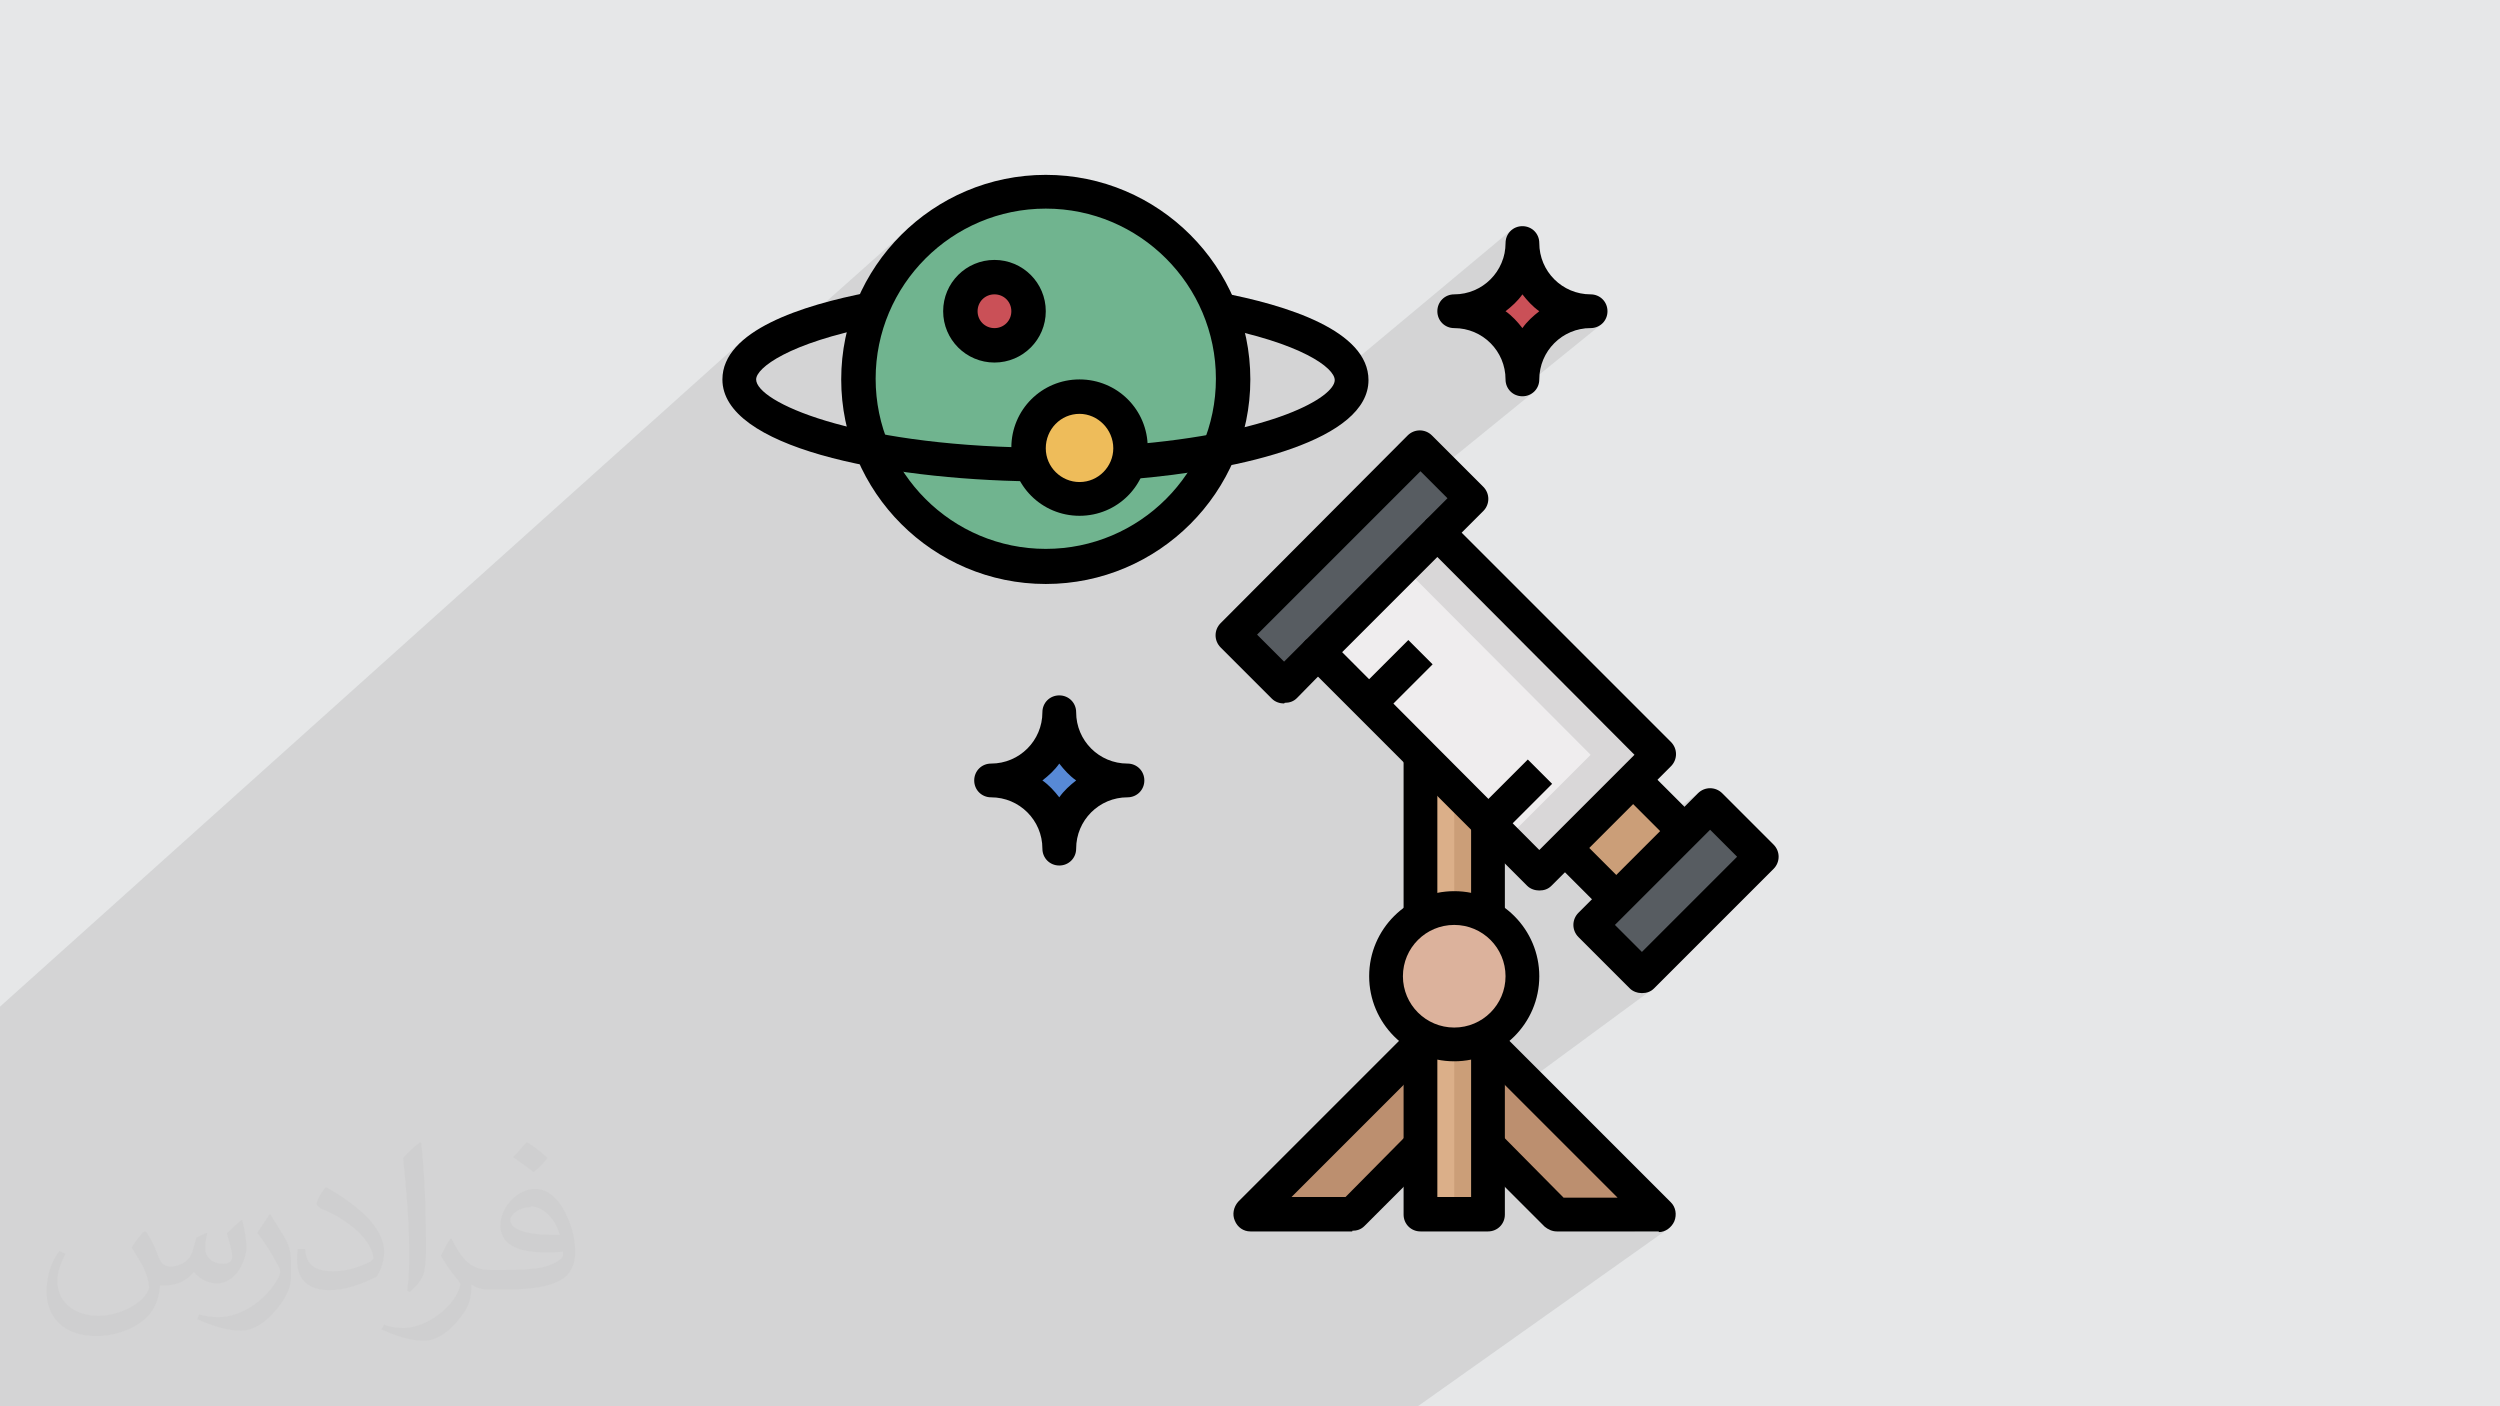
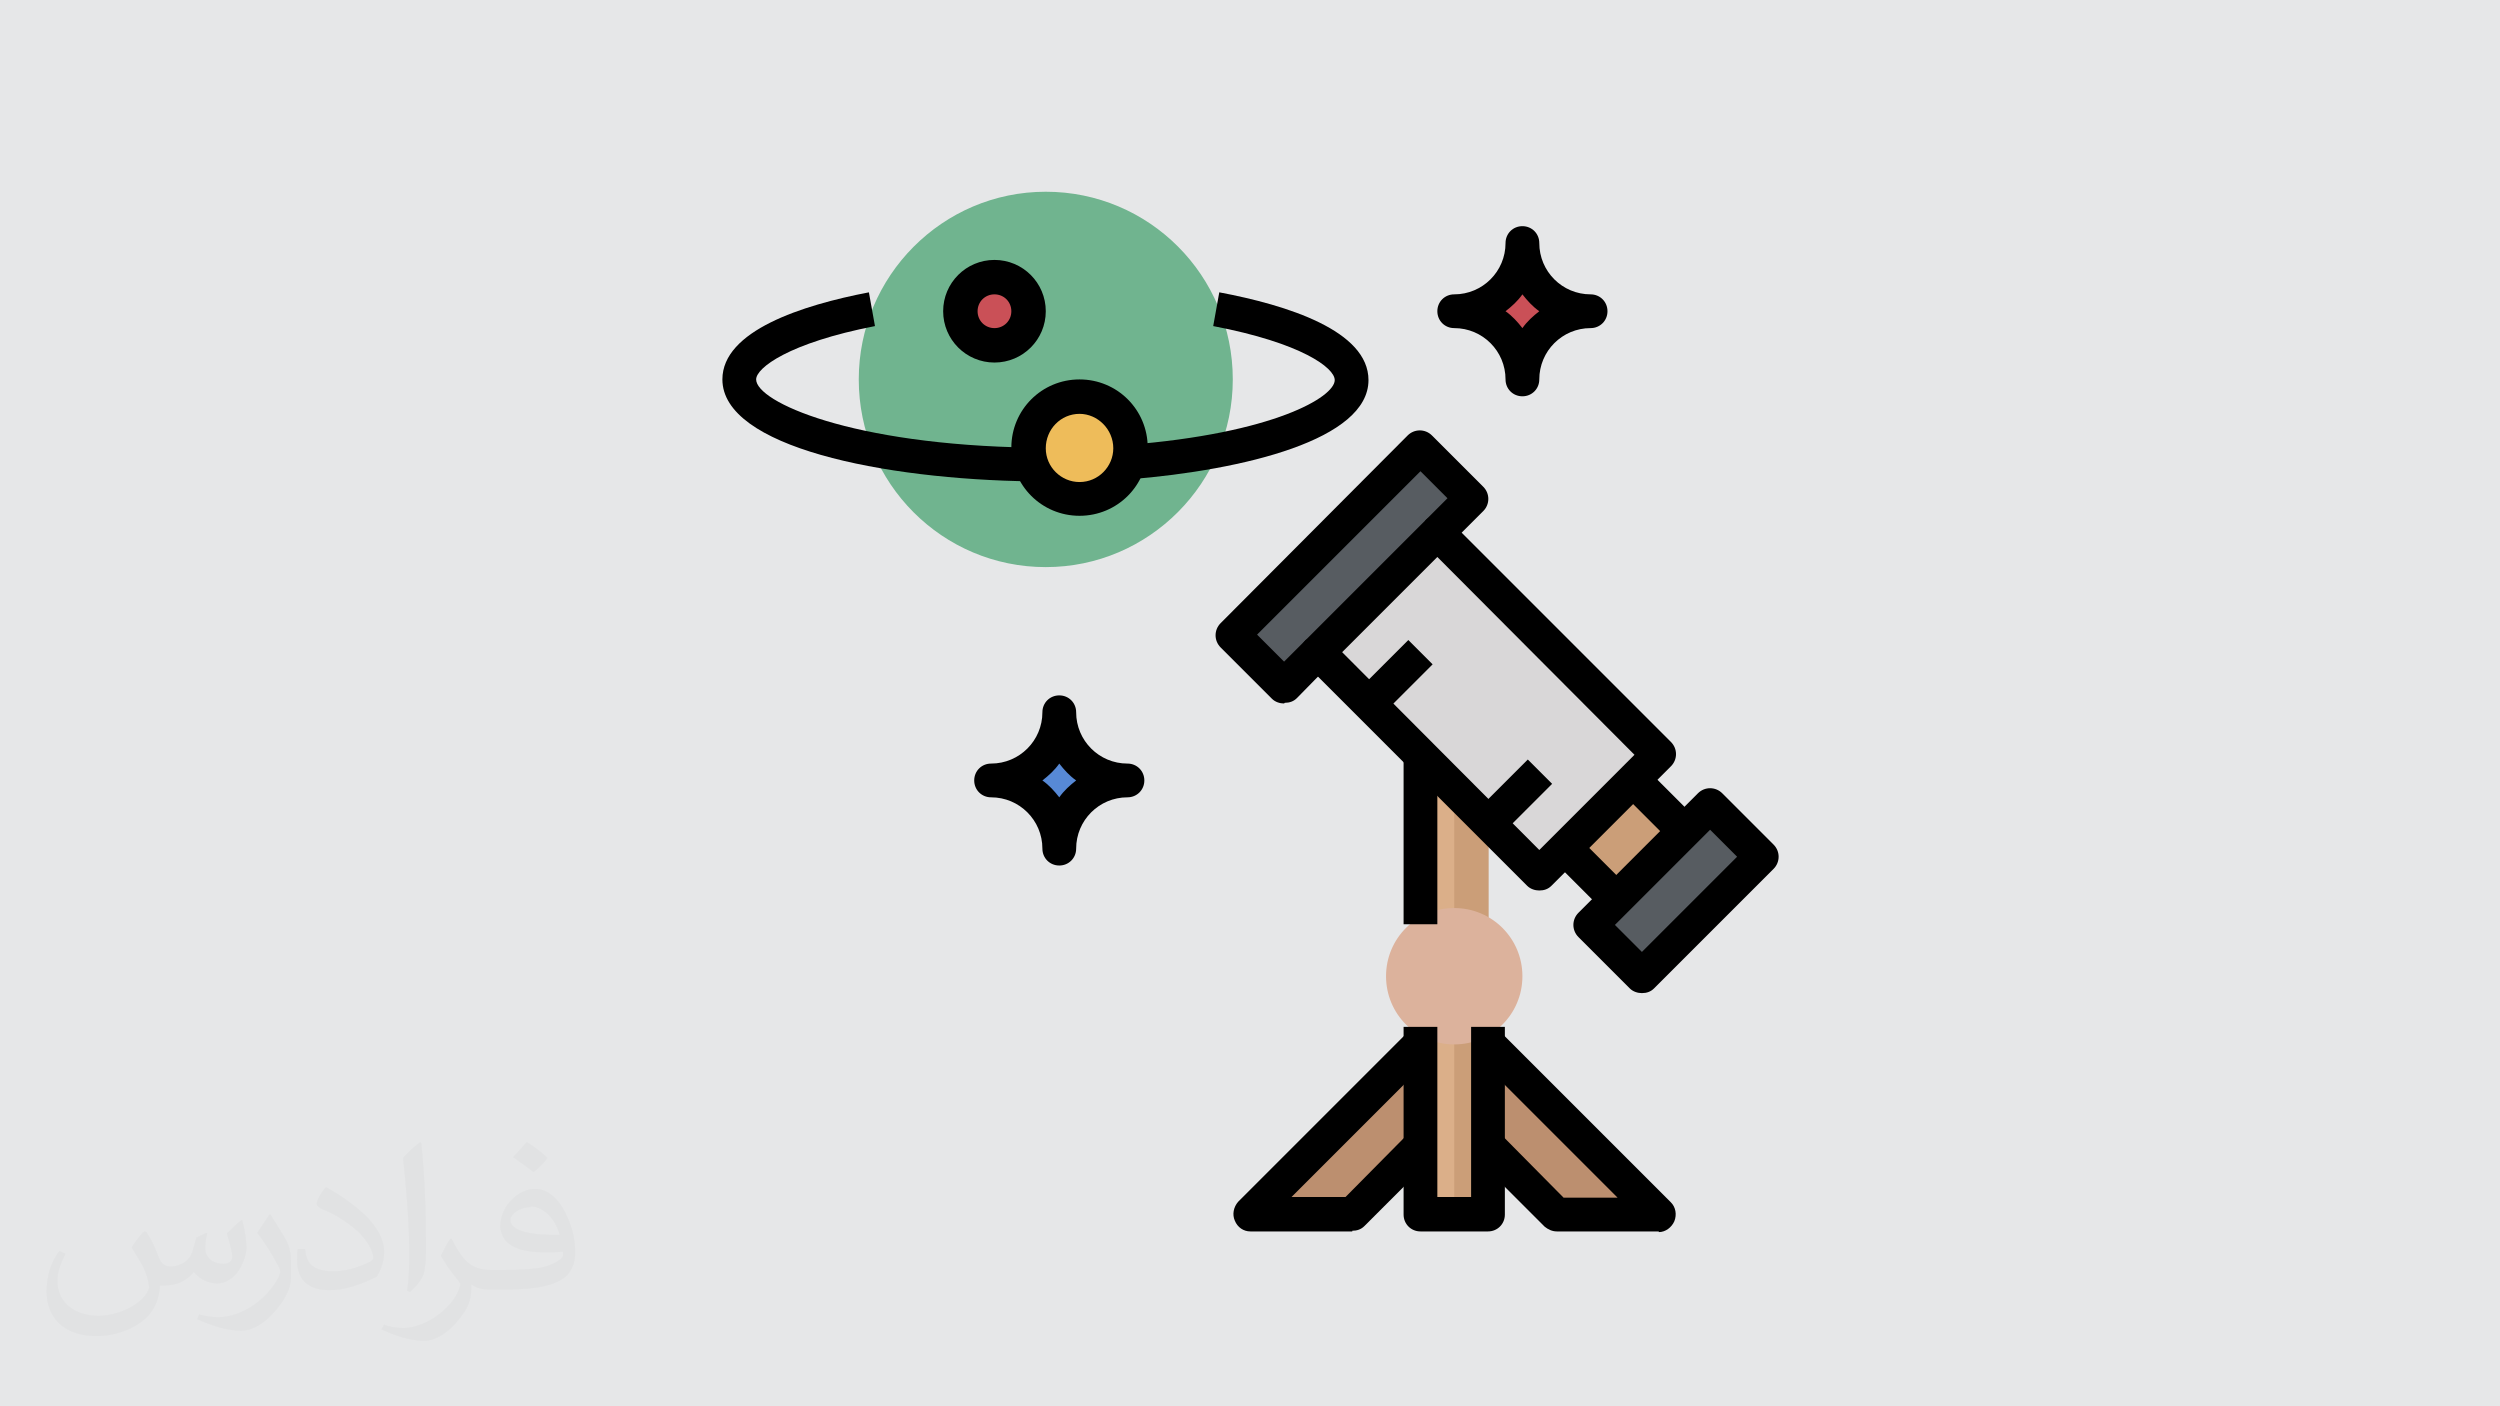
<svg xmlns="http://www.w3.org/2000/svg" xml:space="preserve" width="3.703in" height="2.083in" version="1.1" style="shape-rendering:geometricPrecision; text-rendering:geometricPrecision; image-rendering:optimizeQuality; fill-rule:evenodd; clip-rule:evenodd" viewBox="0 0 3703 2083">
  <defs>
    <style type="text/css">
   
    .fil14 {fill:black}
    .fil3 {fill:#575C61}
    .fil10 {fill:#5789D6}
    .fil12 {fill:#70B48F}
    .fil8 {fill:#BC8F6F}
    .fil11 {fill:#CA5057}
    .fil4 {fill:#CB9E78}
    .fil5 {fill:#D9D7D8}
    .fil7 {fill:#DBAF89}
    .fil9 {fill:#DCB29C}
    .fil0 {fill:#E6E7E8}
    .fil13 {fill:#EEBC5A}
    .fil6 {fill:#EFEDEE}
    .fil2 {fill:#373435;fill-opacity:0.031}
    .fil1 {fill:#373435;fill-opacity:0.102}
   
  </style>
  </defs>
  <g id="Layer_x0020_1">
    <polygon class="fil0" points="0,0 3703,0 3703,2083 0,2083 " />
-     <polygon class="fil1" points="403,2083 398,2083 395,2083 389,2083 385,2083 372,2083 369,2083 368,2083 367,2083 365,2083 363,2083 338,2083 335,2083 332,2083 330,2083 315,2083 312,2083 309,2083 305,2083 304,2083 299,2083 292,2083 279,2083 262,2083 262,2083 257,2083 228,2083 227,2083 223,2083 197,2083 194,2083 189,2083 179,2083 176,2083 164,2083 159,2083 158,2083 155,2083 150,2083 146,2083 120,2083 93,2083 66,2083 63,2083 40,2083 39,2083 39,2083 29,2083 15,2083 0,2083 0,2079 0,2077 0,2070 0,2059 0,2012 0,2012 0,2011 0,1977 0,1975 0,1964 0,1955 0,1934 0,1933 0,1905 0,1837 0,1808 0,1807 0,1788 0,1778 0,1768 0,1727 0,1719 0,1704 0,1701 0,1690 0,1682 0,1681 0,1661 0,1660 0,1630 0,1600 0,1569 0,1553 0,1539 0,1519 0,1491 1100,504 1095,509 1090,514 1085,519 1082,525 1078,531 1075,536 1073,543 1071,549 1070,555 1070,562 1071,571 1073,580 1073,581 1346,338 1335,348 1325,358 1316,369 1307,381 1298,393 1290,405 1283,418 1276,431 1275,435 1363,356 1353,366 1344,375 1335,385 1327,396 1319,407 1312,418 1305,430 1299,442 1295,450 1380,375 1371,383 1362,392 1355,401 1347,411 1340,421 1333,431 1327,442 1322,453 1317,464 1312,475 1308,487 1305,499 1302,511 1302,511 1425,402 1431,398 1437,394 1444,391 1451,389 1458,387 1466,386 1473,385 1481,386 1489,387 1496,389 1503,391 1509,394 1516,398 1522,402 1527,407 1532,413 1536,419 1540,425 1543,431 1546,438 1548,446 1549,453 1549,461 1549,469 1548,476 1546,483 1543,490 1540,497 1536,503 1532,509 1527,514 1522,519 1329,686 1333,693 1338,699 1343,700 1363,703 1383,705 1395,706 1535,585 1543,579 1551,574 1560,570 1570,566 1579,564 1589,562 1600,562 1610,562 1620,564 1629,566 1639,570 1644,572 1807,432 1798,482 1810,484 1822,487 1833,489 1843,492 1854,494 1863,497 1873,500 1881,502 1890,505 1898,508 1905,511 1912,513 1919,516 1926,519 1931,522 1937,525 1942,527 1947,530 1951,533 1955,535 1959,538 1962,540 1965,543 1968,545 1970,548 1972,550 1974,552 1975,554 1976,556 1977,558 1977,559 2237,342 2234,346 2232,350 2230,355 2230,360 2230,368 2228,375 2226,382 2226,384 2255,360 2255,370 2253,380 2251,390 2247,399 2243,408 2238,416 2232,424 2226,431 2218,438 2185,466 2194,469 2202,473 2207,476 2255,436 2252,439 2249,443 2246,446 2243,449 2240,452 2237,455 2233,458 2230,461 2233,464 2237,467 2240,470 2243,473 2246,476 2249,479 2252,483 2253,483 2277,464 2280,461 2253,483 2255,486 2236,502 2238,505 2243,514 2246,521 2292,484 2300,478 2308,473 2317,469 2326,465 2336,463 2346,461 2356,461 2254,545 2254,547 2308,503 2314,499 2320,495 2327,492 2334,490 2341,488 2348,487 2356,486 2361,486 2366,484 2370,482 2244,584 2245,585 2250,587 2255,587 2260,587 2265,585 2269,583 2114,709 2144,739 2111,771 2115,768 2111,771 2147,807 1967,952 1953,966 1953,966 2129,825 1988,966 2022,999 2086,948 2122,984 2064,1042 2197,1175 2263,1125 2298,1161 2240,1218 2267,1245 2424,1125 2389,1161 2451,1223 2519,1172 2515,1175 2459,1231 2469,1241 2532,1193 2477,1249 2489,1261 2532,1229 2392,1370 2432,1410 2411,1425 2432,1446 2411,1461 2414,1464 2416,1465 2418,1467 2420,1468 2422,1469 2424,1470 2427,1470 2429,1471 2432,1471 2434,1471 2436,1470 2439,1470 2441,1469 2443,1468 2446,1467 2448,1465 2240,1618 2396,1774 2361,1799 2457,1799 2421,1824 2457,1824 2457,1824 2461,1824 2464,1823 2468,1822 2471,1820 2100,2083 2092,2083 2092,2083 2057,2083 1964,2083 1945,2083 1917,2083 1911,2083 1854,2083 1847,2083 1847,2083 1813,2083 1764,2083 1755,2083 1748,2083 1715,2083 1690,2083 1685,2083 1679,2083 1673,2083 1658,2083 1650,2083 1650,2083 1617,2083 1608,2083 1601,2083 1575,2083 1574,2083 1569,2083 1542,2083 1524,2083 1507,2083 1503,2083 1489,2083 1483,2083 1483,2083 1477,2083 1470,2083 1468,2083 1467,2083 1460,2083 1436,2083 1436,2083 1430,2083 1427,2083 1427,2083 1424,2083 1419,2083 1409,2083 1404,2083 1403,2083 1393,2083 1392,2083 1388,2083 1388,2083 1364,2083 1356,2083 1349,2083 1349,2083 1332,2083 1311,2083 1311,2083 1286,2083 1279,2083 1271,2083 1263,2083 1245,2083 1240,2083 1239,2083 1238,2083 1216,2083 1215,2083 1207,2083 1202,2083 1197,2083 1197,2083 1192,2083 1192,2083 1191,2083 1178,2083 1173,2083 1169,2083 1168,2083 1153,2083 1145,2083 1133,2083 1117,2083 1115,2083 1096,2083 1056,2083 1042,2083 1042,2083 1021,2083 869,2083 846,2083 750,2083 732,2083 660,2083 608,2083 600,2083 600,2083 593,2083 578,2083 576,2083 572,2083 570,2083 565,2083 562,2083 561,2083 561,2083 561,2083 558,2083 555,2083 547,2083 541,2083 534,2083 532,2083 525,2083 525,2083 523,2083 523,2083 519,2083 518,2083 488,2083 488,2083 488,2083 486,2083 481,2083 455,2083 450,2083 450,2083 424,2083 423,2083 421,2083 415,2083 404,2083 404,2083 403,2083 " />
    <path class="fil2" d="M217 1825c7,11 12,21 16,32 3,7 5,19 21,19 5,0 11,-2 17,-5 7,-4 11,-9 14,-17l6 -21 15 -7 1 1c-2,8 -3,15 -3,21 0,18 15,24 27,24 7,0 13,-4 13,-10 0,-8 -4,-22 -8,-35 7,-7 14,-14 22,-20l1 1c4,15 6,30 6,40 0,10 -4,20 -8,28 -7,14 -20,25 -36,25 -12,0 -25,-6 -34,-17l0 0c-9,11 -22,20 -43,20l-7 0c-1,14 -4,24 -9,33 -13,25 -50,42 -85,42 -49,0 -74,-28 -74,-66 0,-23 7,-45 19,-60l9 4c-7,14 -12,27 -12,40 0,35 29,52 61,52 31,0 69,-19 75,-42 -3,-25 -12,-36 -26,-59 4,-7 10,-15 17,-23l1 0 0 0 1 -1 0 0zm564 -133c10,6 20,14 30,23 -6,8 -12,15 -21,21 -10,-8 -20,-15 -30,-22 7,-8 14,-15 20,-22l0 0 0 0zm5 96c-17,0 -30,11 -30,19 0,17 33,23 73,22 -5,-20 -22,-42 -43,-42l0 0 0 0zm-37 93c22,0 41,-1 55,-4 16,-4 30,-12 30,-18 0,-2 0,-3 0,-5 -9,1 -19,1 -28,1 -30,0 -52,-7 -61,-23 -2,-5 -4,-10 -4,-15 0,-16 7,-31 19,-42 10,-9 21,-14 33,-14 20,0 37,17 48,43 6,14 11,30 11,51 0,14 -4,25 -12,34 -16,15 -45,21 -90,21l-20 0 0 0 -5 0c-11,0 -19,-2 -26,-7l-1 0c0,3 0,5 0,7 0,10 -3,23 -10,33 -20,30 -42,43 -60,43 -19,0 -42,-7 -63,-17l4 -7c7,3 16,5 29,5 34,0 78,-33 84,-65 -1,-3 -4,-6 -7,-10 -10,-12 -16,-22 -22,-32 5,-10 9,-18 14,-25l2 0c15,30 28,46 57,46l5 0 0 0 21 0 0 0 -1 0 0 0zm-146 31c2,-13 3,-29 3,-43l0 -21c0,-39 -5,-96 -9,-133 7,-8 17,-17 25,-23l2 1c5,47 7,101 7,151 0,13 0,26 -2,35 -1,12 -7,21 -22,35l-3 -2 0 0 0 0 0 0zm-151 -62c1,19 10,33 41,33 20,0 36,-5 55,-14 3,-2 5,-4 5,-5 0,-11 -9,-27 -24,-41 -15,-13 -33,-25 -52,-32 -6,-3 -8,-6 -8,-8 0,-5 7,-17 13,-24l2 0c20,11 43,27 60,44 15,16 25,33 25,51 0,13 -4,26 -11,37 -22,11 -46,20 -70,20 -29,0 -48,-13 -48,-45 0,-4 0,-9 1,-16l10 0 0 0 0 0 0 0zm-52 -52l18 29c7,11 13,22 13,41l0 24c0,19 -12,39 -32,59 -15,14 -29,20 -42,20 -19,0 -40,-6 -65,-17l3 -7c8,2 17,4 28,4 35,0 72,-26 89,-58 2,-4 3,-7 3,-9 0,-4 -2,-8 -4,-11 -9,-17 -19,-33 -30,-47 6,-9 12,-18 18,-27l2 0 0 0 0 0z" />
    <g id="_1675736856272">
      <g>
        <path class="fil3" d="M2129 789l50 -50 -76 -76 -277 278 76 76 50 -50 177 -177 0 0zm0 0l0 0 0 0z" />
      </g>
      <path class="fil3" d="M2356 1370l177 -177 76 76 -177 177 -76 -76zm0 0z" />
      <path class="fil4" d="M2306 1244l101 -101 101 101 -101 101 -101 -101zm0 0z" />
      <path class="fil5" d="M1953 966l177 -177 328 328 -177 177 -328 -328 0 0zm0 0z" />
-       <path class="fil6" d="M1953 966l126 -126 277 278 -126 126 -277 -278 0 0zm0 0z" />
      <path class="fil4" d="M2104 1117l0 252 101 0 0 -151 -101 -101zm0 0z" />
      <path class="fil7" d="M2104 1117l0 252 50 0 0 -177 -50 -76zm0 0z" />
      <g>
        <path class="fil8" d="M2104 1547l-252 252 151 0 101 -101 0 -151 0 0zm0 0l0 0 0 0z" />
      </g>
      <g>
        <path class="fil8" d="M2205 1547l252 252 -151 0 -101 -101 0 -151 0 0zm0 0l0 0 0 0z" />
      </g>
      <g>
        <path class="fil4" d="M2104 1521l0 278 101 0 0 -278 -101 0zm0 0l0 0 0 0z" />
      </g>
      <g>
        <path class="fil7" d="M2104 1521l0 278 50 0 0 -278 -50 0zm0 0l0 0 0 0z" />
      </g>
      <path class="fil9" d="M2255 1446c0,56 -45,101 -101,101 -56,0 -101,-45 -101,-101 0,-56 45,-101 101,-101 56,0 101,45 101,101zm0 0z" />
      <path class="fil10" d="M1670 1155c-56,0 -101,-45 -101,-101 0,56 -45,101 -101,101 56,0 101,45 101,101 0,-56 45,-101 101,-101zm0 0z" />
      <path class="fil11" d="M2356 461c-56,0 -101,-45 -101,-101 0,56 -45,101 -101,101 56,0 101,45 101,101 0,-56 45,-101 101,-101zm0 0z" />
      <path class="fil12" d="M1826 562c0,153 -124,278 -277,278 -153,0 -277,-124 -277,-278 0,-153 124,-278 277,-278 153,0 277,124 277,278zm0 0z" />
      <path class="fil11" d="M1524 461c0,28 -23,51 -50,51 -28,0 -50,-23 -50,-51 0,-28 23,-50 50,-50 28,0 50,23 50,50zm0 0z" />
      <path class="fil13" d="M1675 663c0,42 -34,76 -76,76 -42,0 -76,-34 -76,-76 0,-42 34,-76 76,-76 42,0 76,34 76,76zm0 0z" />
      <path class="fil14" d="M2280 1319c-6,0 -13,-2 -18,-7l-328 -328c-10,-10 -10,-26 0,-36l177 -177c10,-10 26,-10 36,0l328 328c10,10 10,26 0,36l-177 177c-5,5 -11,7 -18,7zm-292 -353l292 293 141 -141 -292 -293 -141 141zm0 0z" />
      <path class="fil14" d="M2288 1262l36 -36 101 101 -36 36 -101 -101zm0 0z" />
      <path class="fil14" d="M2389 1161l36 -36 101 101 -36 36 -101 -101zm0 0z" />
      <path class="fil14" d="M2432 1471c-6,0 -13,-2 -18,-7l-76 -76c-10,-10 -10,-26 0,-36l177 -177c10,-10 26,-10 36,0l76 76c10,10 10,26 0,36l-177 177c-5,5 -11,7 -18,7zm-40 -101l40 40 141 -141 -40 -40 -141 141zm0 0z" />
      <path class="fil14" d="M2187 1201l76 -76 36 36 -76 76 -36 -36 0 0zm0 0z" />
      <path class="fil14" d="M2010 1024l76 -76 36 36 -76 76 -36 -36 0 0zm0 0z" />
      <path class="fil14" d="M1902 1042c-6,0 -13,-2 -18,-7l-76 -76c-10,-10 -10,-26 0,-36l277 -278c10,-10 26,-10 36,0l76 76c10,10 10,26 0,36l-50 50 -36 -36 33 -33 -40 -40 -242 242 40 40 33 -33 36 36 -50 51c-5,5 -11,7 -18,7l0 0zm0 0z" />
-       <path class="fil14" d="M2179 1218l50 0 0 151 -50 0 0 -151zm0 0z" />
      <path class="fil14" d="M2079 1117l50 0 0 252 -50 0 0 -252zm0 0z" />
-       <path class="fil14" d="M2154 1572c-70,0 -126,-57 -126,-126 0,-70 57,-126 126,-126 70,0 126,57 126,126 0,70 -57,126 -126,126zm0 -202c-42,0 -76,34 -76,76 0,42 34,76 76,76 42,0 76,-34 76,-76 0,-42 -34,-76 -76,-76zm0 0z" />
      <path class="fil14" d="M2205 1824l-101 0c-14,0 -25,-11 -25,-25l0 -278 50 0 0 252 50 0 0 -252 50 0 0 278c0,14 -11,25 -25,25l0 0zm0 0z" />
      <path class="fil14" d="M2003 1824l-151 0c-10,0 -19,-6 -23,-16 -4,-9 -2,-20 5,-28l252 -252 36 36 -209 209 80 0 93 -94 36 36 -101 101c-5,5 -11,7 -18,7l0 0zm0 0z" />
      <path class="fil14" d="M2457 1824l-151 0c-7,0 -13,-3 -18,-7l-101 -101 36 -36 93 94 80 0 -209 -209 36 -36 252 252c7,7 9,18 5,28 -4,9 -13,16 -23,16l0 0zm0 0z" />
-       <path class="fil14" d="M1549 865c-167,0 -303,-136 -303,-303 0,-167 136,-303 303,-303 167,0 303,136 303,303 0,167 -136,303 -303,303zm0 -556c-139,0 -252,113 -252,252 0,139 113,252 252,252 139,0 252,-113 252,-252 0,-139 -113,-252 -252,-252zm0 0z" />
      <path class="fil14" d="M1473 537c-42,0 -76,-34 -76,-76 0,-42 34,-76 76,-76 42,0 76,34 76,76 0,42 -34,76 -76,76zm0 -101c-14,0 -25,11 -25,25 0,14 11,25 25,25 14,0 25,-11 25,-25 0,-14 -11,-25 -25,-25zm0 0z" />
      <path class="fil14" d="M1599 764c-56,0 -101,-45 -101,-101 0,-56 45,-101 101,-101 56,0 101,45 101,101 0,56 -45,101 -101,101zm0 -151c-28,0 -50,23 -50,51 0,28 23,50 50,50 28,0 50,-23 50,-50 0,-28 -23,-51 -50,-51zm0 0z" />
      <path class="fil14" d="M1528 713c-221,-3 -458,-51 -458,-151 0,-72 118,-110 217,-129l9 50c-128,25 -176,62 -176,79 0,33 140,97 408,101l-1 50 0 0zm0 0z" />
      <path class="fil14" d="M1674 709l-4 -50c217,-17 307,-71 307,-96 0,-18 -49,-55 -180,-80l9 -50c101,19 221,57 221,130 0,88 -183,133 -354,147l0 0zm0 0z" />
      <path class="fil14" d="M1569 1282c-14,0 -25,-11 -25,-25 0,-42 -34,-76 -76,-76 -14,0 -25,-11 -25,-25 0,-14 11,-25 25,-25 42,0 76,-34 76,-76 0,-14 11,-25 25,-25 14,0 25,11 25,25 0,42 34,76 76,76 14,0 25,11 25,25 0,14 -11,25 -25,25 -42,0 -76,34 -76,76 0,14 -11,25 -25,25zm-25 -126c10,7 18,16 25,25 7,-10 16,-18 25,-25 -10,-7 -18,-16 -25,-25 -7,10 -16,18 -25,25zm0 0z" />
      <path class="fil14" d="M2255 587c-14,0 -25,-11 -25,-25 0,-42 -34,-76 -76,-76 -14,0 -25,-11 -25,-25 0,-14 11,-25 25,-25 42,0 76,-34 76,-76 0,-14 11,-25 25,-25 14,0 25,11 25,25 0,42 34,76 76,76 14,0 25,11 25,25 0,14 -11,25 -25,25 -42,0 -76,34 -76,76 0,14 -11,25 -25,25zm-25 -126c10,7 18,16 25,25 7,-10 16,-18 25,-25 -10,-7 -18,-16 -25,-25 -7,10 -16,18 -25,25zm0 0z" />
    </g>
  </g>
</svg>